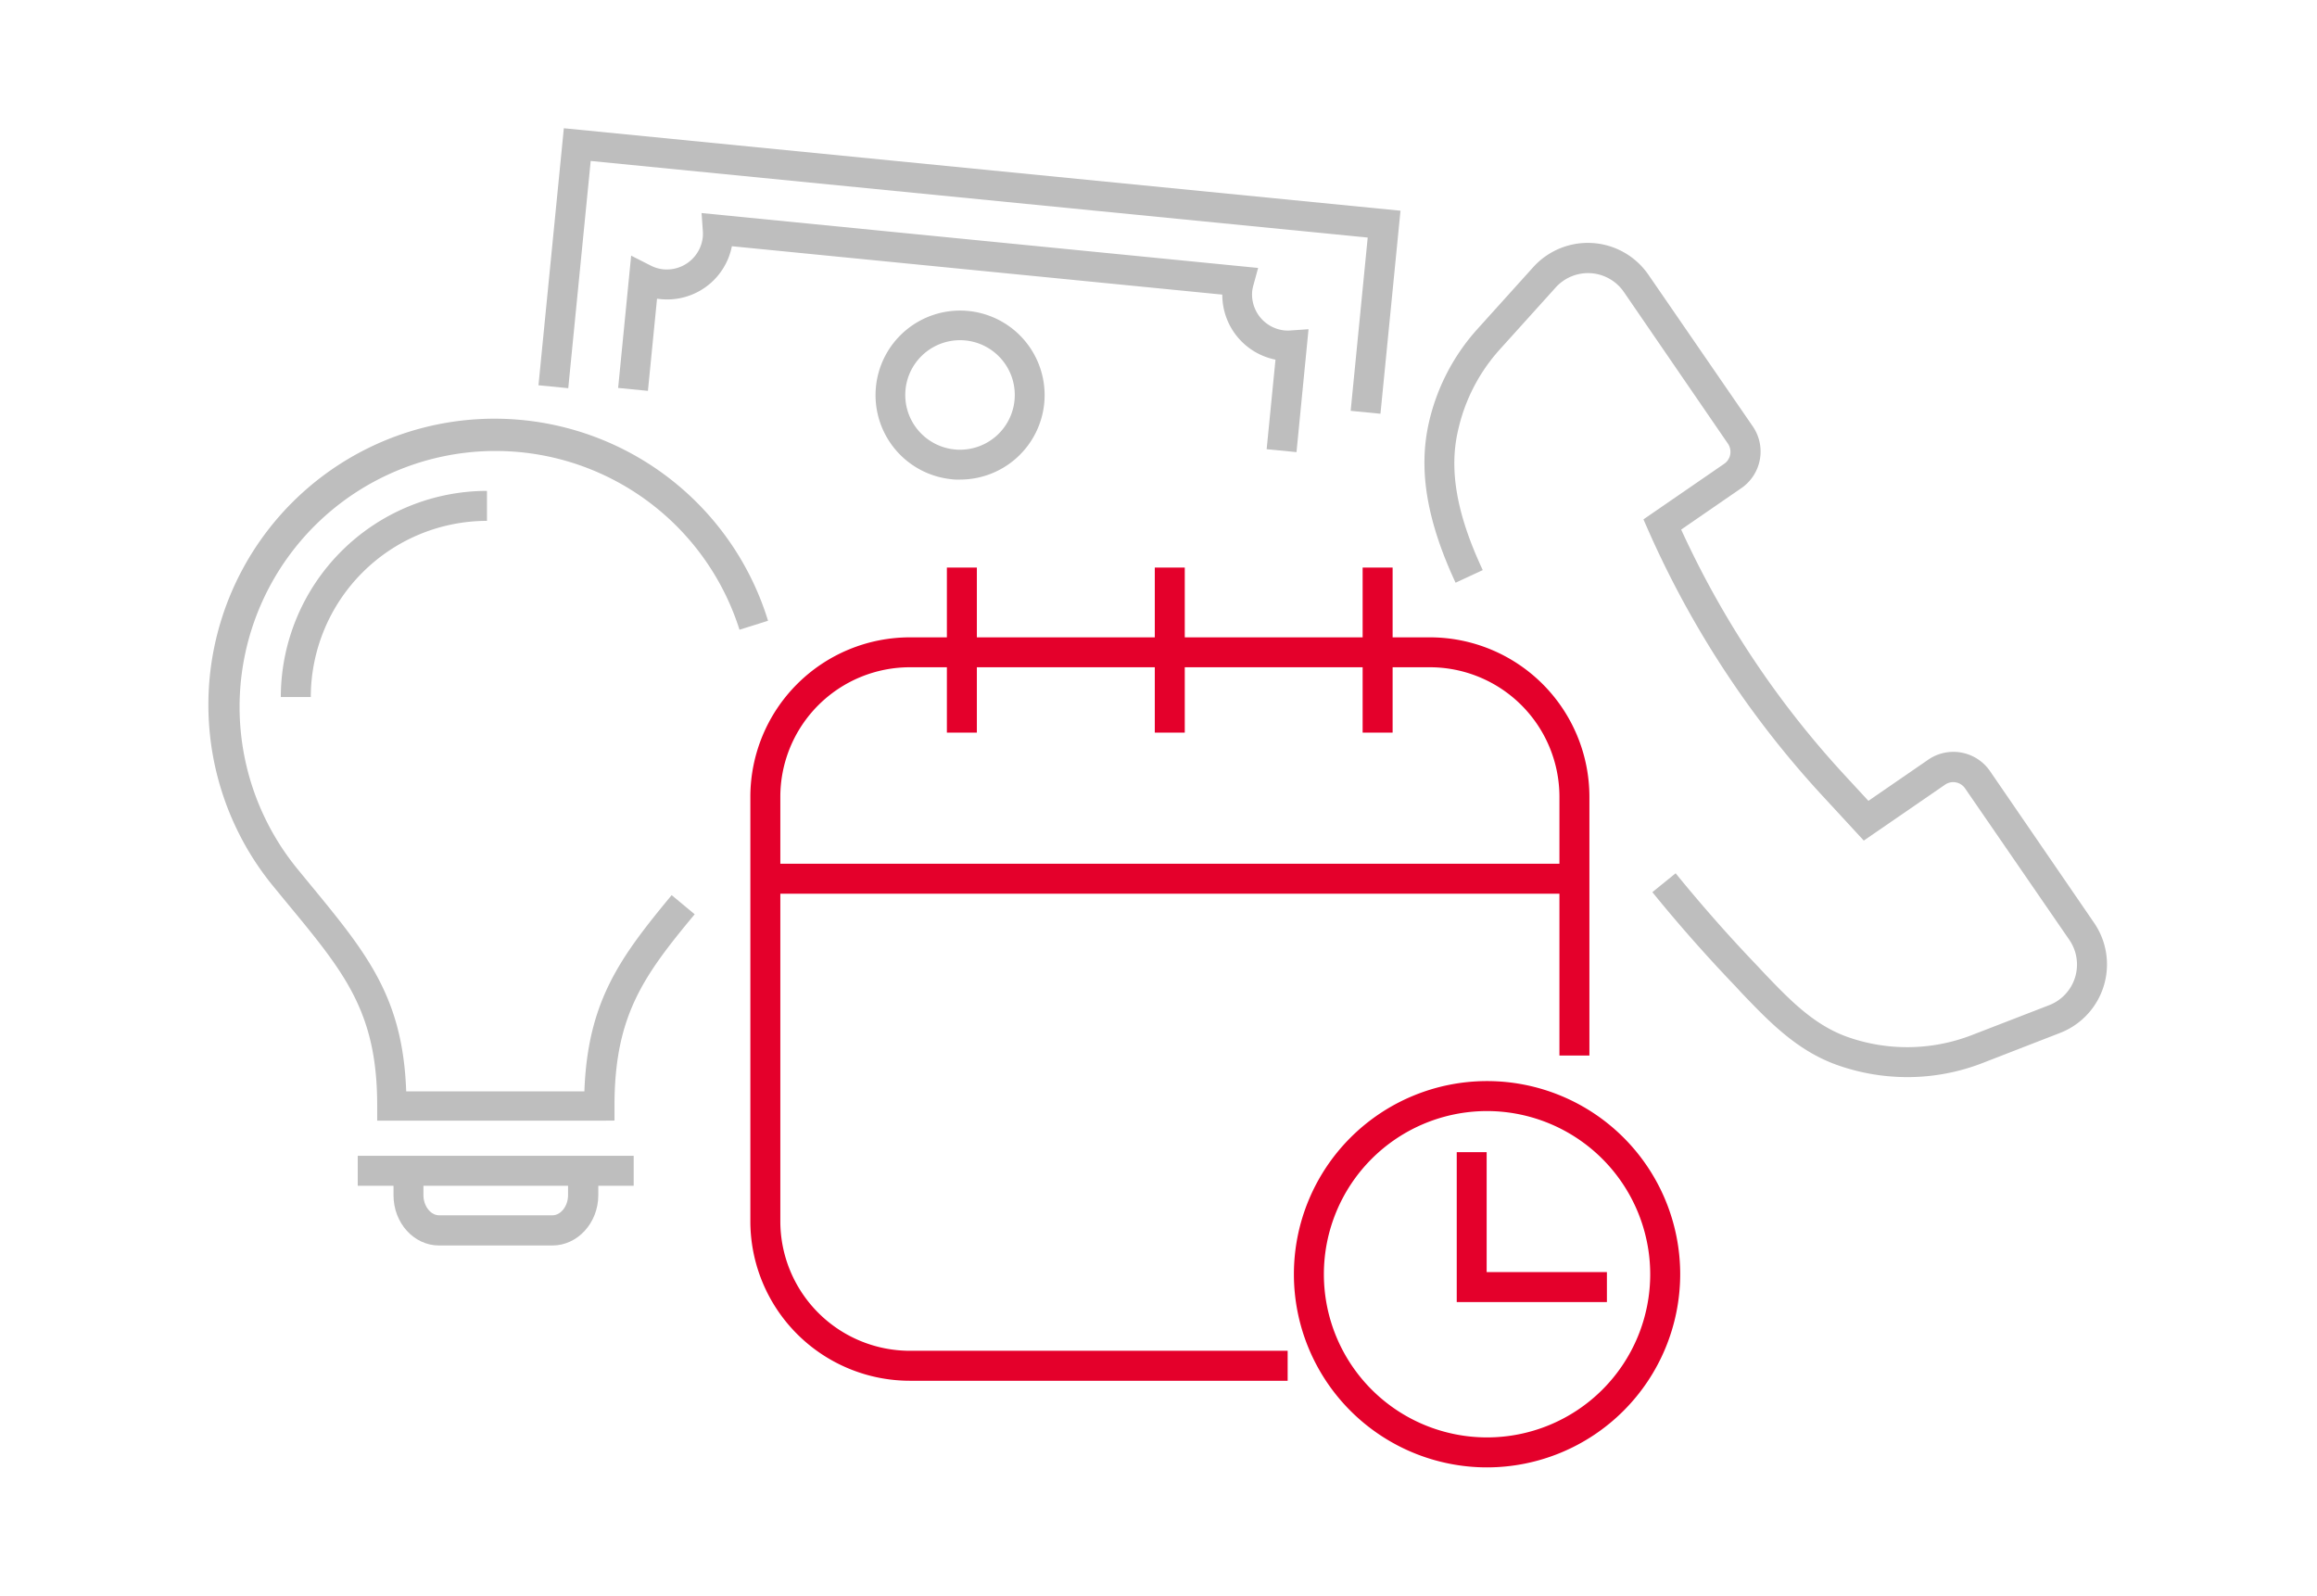
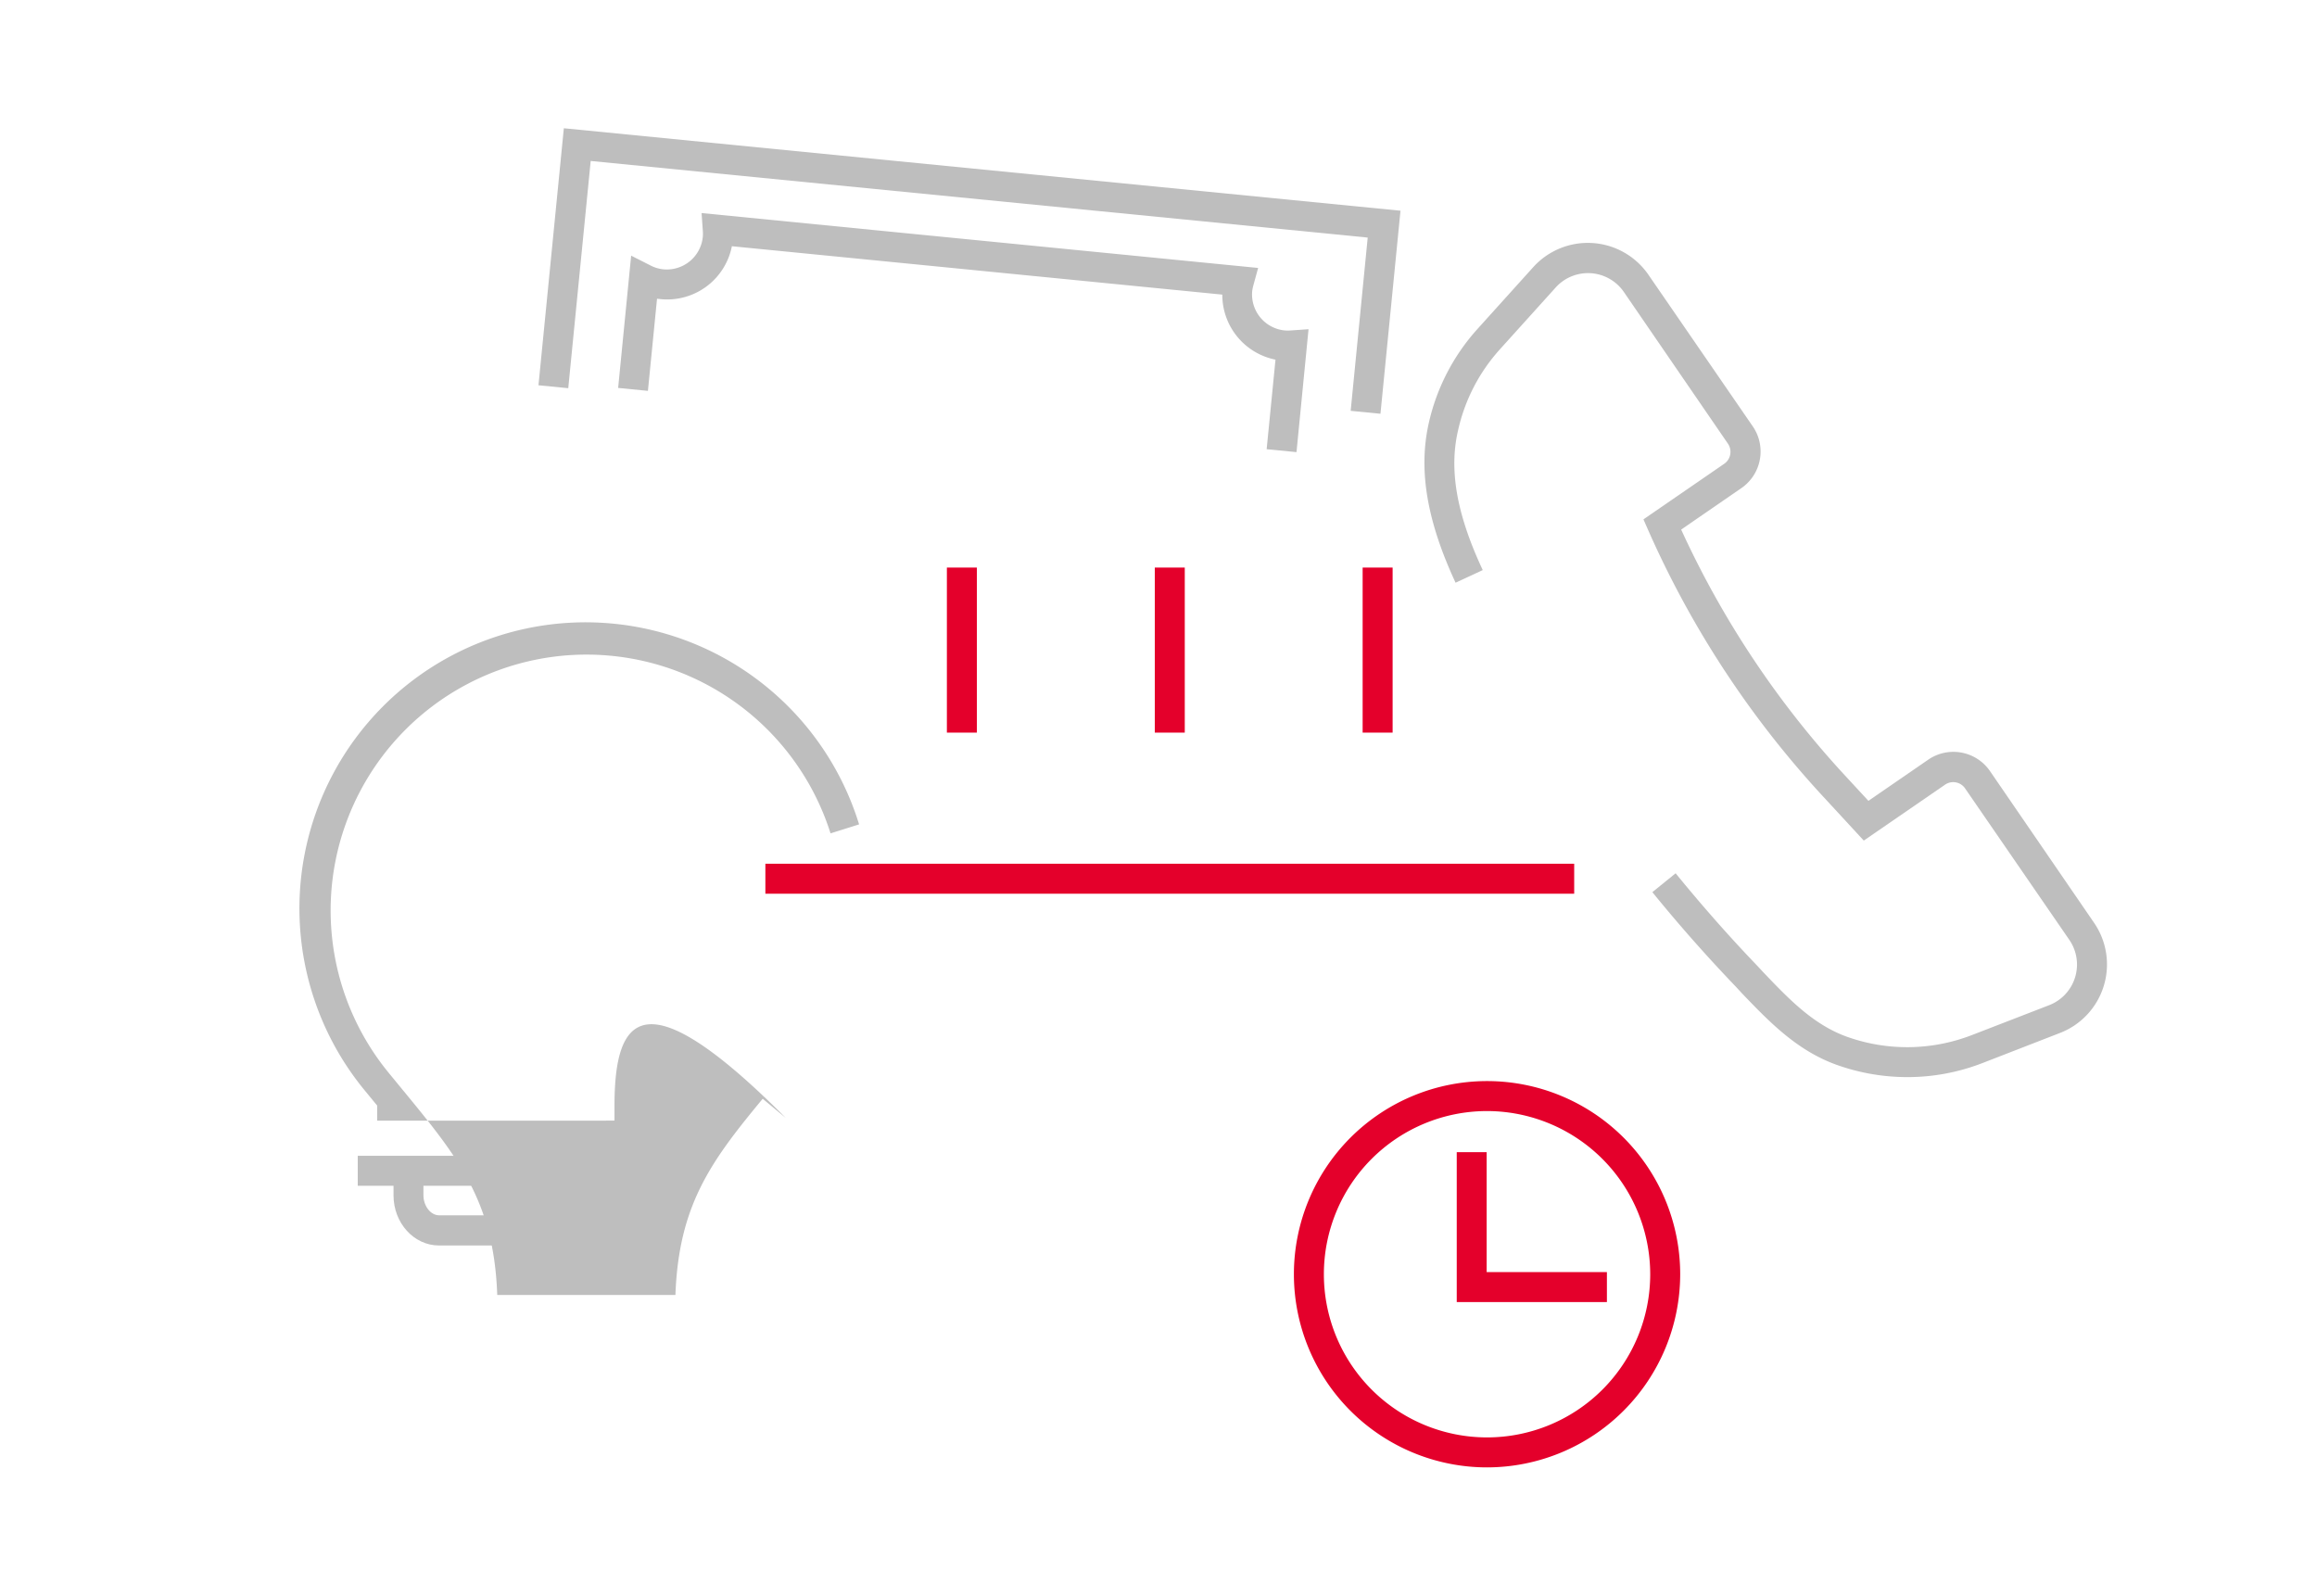
<svg xmlns="http://www.w3.org/2000/svg" id="Capa_1" data-name="Capa 1" viewBox="0 0 356.28 245.35">
  <defs>
    <style>.cls-1{fill:#e4002b;}.cls-2{fill:#bebebe;}</style>
  </defs>
  <title>icon</title>
  <polygon class="cls-1" points="247.09 200.21 224 200.21 224 177.16 228.6 177.16 228.6 195.6 247.09 195.6 247.09 200.21" />
  <path class="cls-1" d="M228.66,225.63a29.7,29.7,0,1,1,29.7-29.7A29.73,29.73,0,0,1,228.66,225.63Zm0-54.79a25.09,25.09,0,1,0,25.09,25.09A25.12,25.12,0,0,0,228.66,170.84Z" />
-   <path class="cls-1" d="M198,212.31H139.89a24.54,24.54,0,0,1-24.51-24.51V122.45A24.54,24.54,0,0,1,139.89,98h80a24.54,24.54,0,0,1,24.51,24.5v39.8h-4.61v-39.8a19.93,19.93,0,0,0-19.9-19.9h-80a19.93,19.93,0,0,0-19.9,19.9V187.8a19.93,19.93,0,0,0,19.9,19.9H198Z" />
  <rect class="cls-1" x="117.69" y="132.81" width="124.37" height="4.61" />
  <rect class="cls-1" x="145.6" y="87.27" width="4.61" height="25.38" />
  <rect class="cls-1" x="177.57" y="87.27" width="4.61" height="25.38" />
  <rect class="cls-1" x="209.53" y="87.27" width="4.61" height="25.38" />
  <path class="cls-2" d="M293.28,165.62a32.33,32.33,0,0,1-10.84-1.88c-6.17-2.21-10.44-6.69-14.58-11l-.92-1c-4.46-4.65-8.79-9.55-12.86-14.56l3.58-2.9c4,4.91,8.23,9.72,12.6,14.27l.93,1c3.94,4.13,7.66,8,12.8,9.86a27.55,27.55,0,0,0,19.19-.24l11.94-4.62a6.7,6.7,0,0,0,3.1-10l-16.05-23.32a2.21,2.21,0,0,0-3.09-.57l-12.49,8.59-6.35-6.88a148.75,148.75,0,0,1-26.76-40.76l-.77-1.75,12.41-8.54a2.23,2.23,0,0,0,.58-3.1l-16-23.32a6.69,6.69,0,0,0-10.49-.69l-8.58,9.51a27.48,27.48,0,0,0-6.44,12.51C222.79,72.3,224,79.12,228,87.66l-4.18,1.94c-4.41-9.5-5.72-17.26-4.15-24.41a32.08,32.08,0,0,1,7.52-14.61l8.58-9.51a11.31,11.31,0,0,1,17.7,1.17l16.05,23.32a6.83,6.83,0,0,1-1.76,9.5l-9.25,6.37a144,144,0,0,0,25.15,37.77l3.64,3.94,9.2-6.33a6.83,6.83,0,0,1,9.5,1.76l16,23.32a11.3,11.3,0,0,1-5.24,16.94l-12,4.66A31.9,31.9,0,0,1,293.28,165.62Z" />
  <polygon class="cls-2" points="212.27 63.62 207.69 63.17 210.31 36.53 90.83 24.75 87.38 59.69 82.8 59.24 86.7 19.72 215.35 32.4 212.27 63.62" />
-   <path class="cls-2" d="M147.63,73.75c-.43,0-.87,0-1.3-.06A13,13,0,1,1,160.57,62h0a13,13,0,0,1-12.94,11.74Zm0-21.44A8.42,8.42,0,1,0,156,61.55h0a8.42,8.42,0,0,0-7.55-9.2A7.87,7.87,0,0,0,147.59,52.31Z" />
  <path class="cls-2" d="M199.36,69.52l-4.59-.45,1.36-13.77a10.17,10.17,0,0,1-8.18-10l-75.41-7.44a10.14,10.14,0,0,1-11,8.13l-.51-.06-1.4,14.17-4.58-.45,2-20.34,3,1.52a5.47,5.47,0,0,0,1.94.58,5.56,5.56,0,0,0,6.08-5,5.76,5.76,0,0,0,0-.93l-.19-2.72,85.58,8.44-.72,2.63a6.37,6.37,0,0,0-.19.91,5.56,5.56,0,0,0,5,6.07,5.89,5.89,0,0,0,.94,0l2.72-.19Z" />
-   <path class="cls-2" d="M92.19,172.32H58V170C58,155.57,53,149.57,44,138.69l-1.84-2.24a44,44,0,1,1,75.94-41l-4.39,1.38a39.35,39.35,0,1,0-68,36.75l1.83,2.23c8.88,10.78,14.41,17.49,14.92,32h27.4c.5-13.86,5.5-20.61,13.42-30.17l3.54,2.94C99,150,94.49,156.13,94.49,170v2.3Z" />
+   <path class="cls-2" d="M92.19,172.32H58V170l-1.84-2.24a44,44,0,1,1,75.94-41l-4.39,1.38a39.35,39.35,0,1,0-68,36.75l1.83,2.23c8.88,10.78,14.41,17.49,14.92,32h27.4c.5-13.86,5.5-20.61,13.42-30.17l3.54,2.94C99,150,94.49,156.13,94.49,170v2.3Z" />
  <path class="cls-2" d="M84.94,191.51H67.51c-3.87,0-7-3.46-7-7.72V180h4.6v3.76c0,1.69,1.11,3.11,2.42,3.11H84.94c1.3,0,2.41-1.42,2.41-3.11V180H92v3.76C92,188.05,88.81,191.51,84.94,191.51Z" />
  <rect class="cls-2" x="55.01" y="177.72" width="42.43" height="4.61" />
-   <path class="cls-2" d="M47.79,107.18H43.18a31.74,31.74,0,0,1,31.7-31.7v4.61A27.12,27.12,0,0,0,47.79,107.18Z" />
</svg>